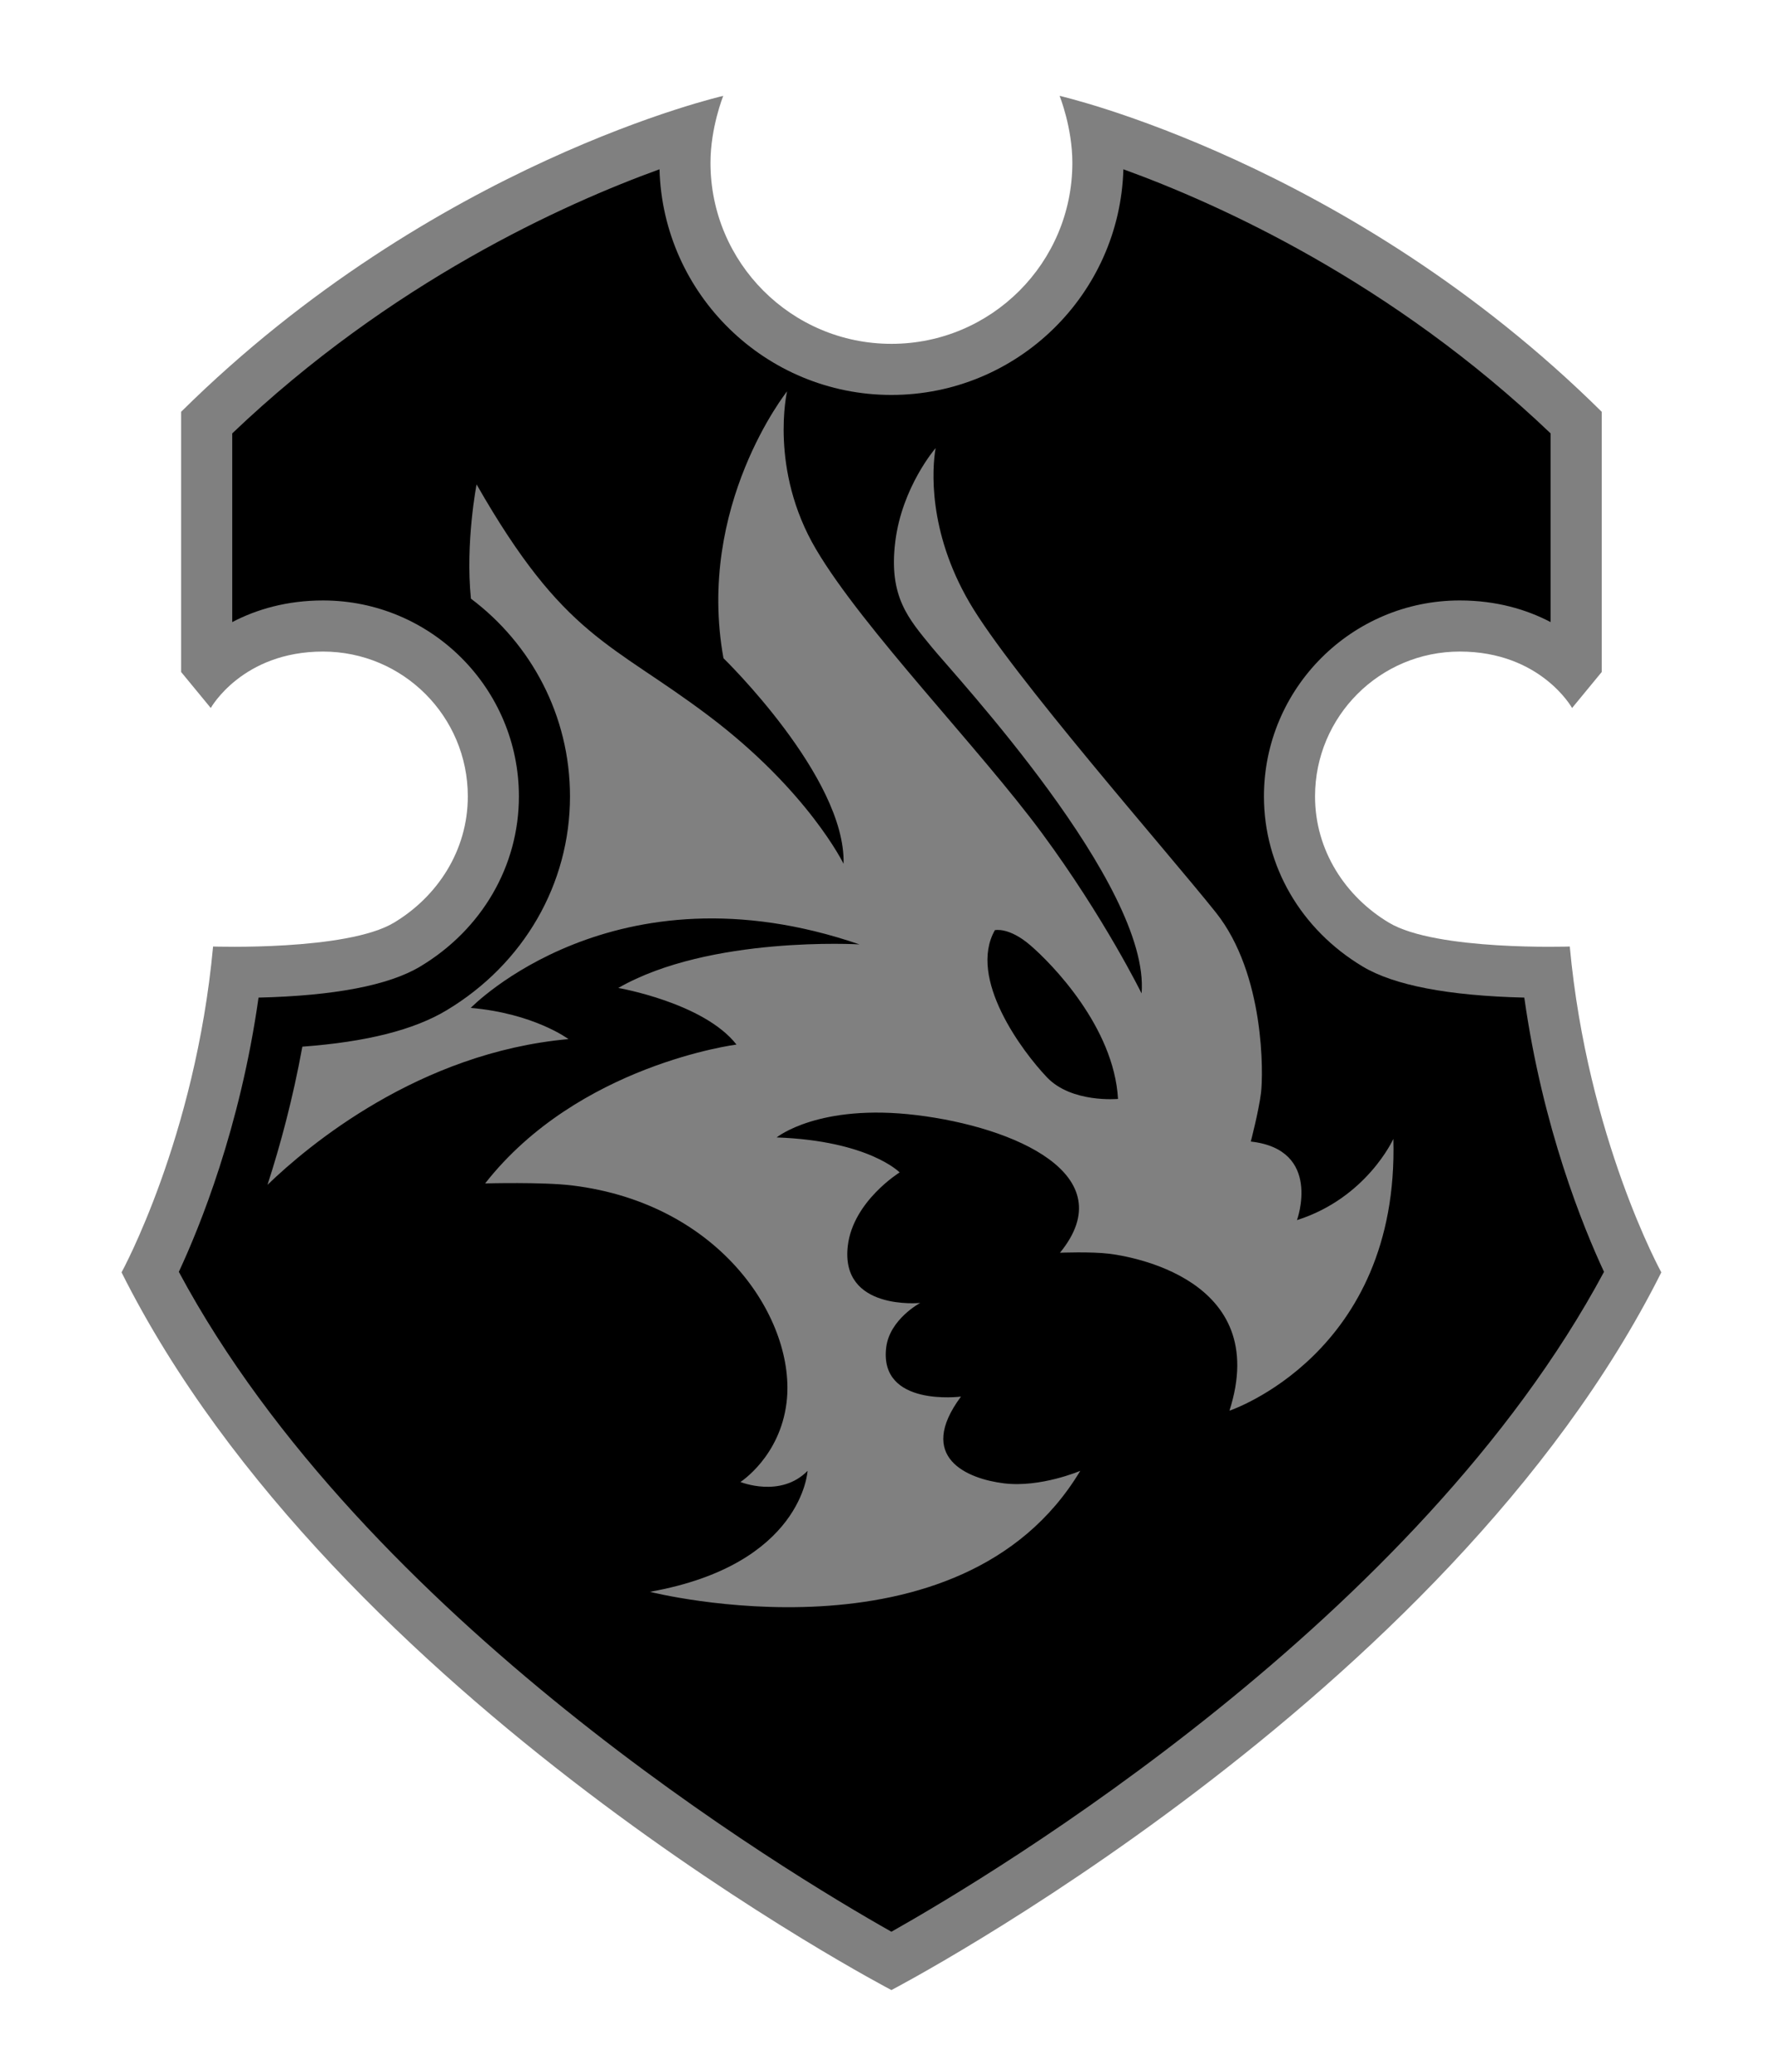
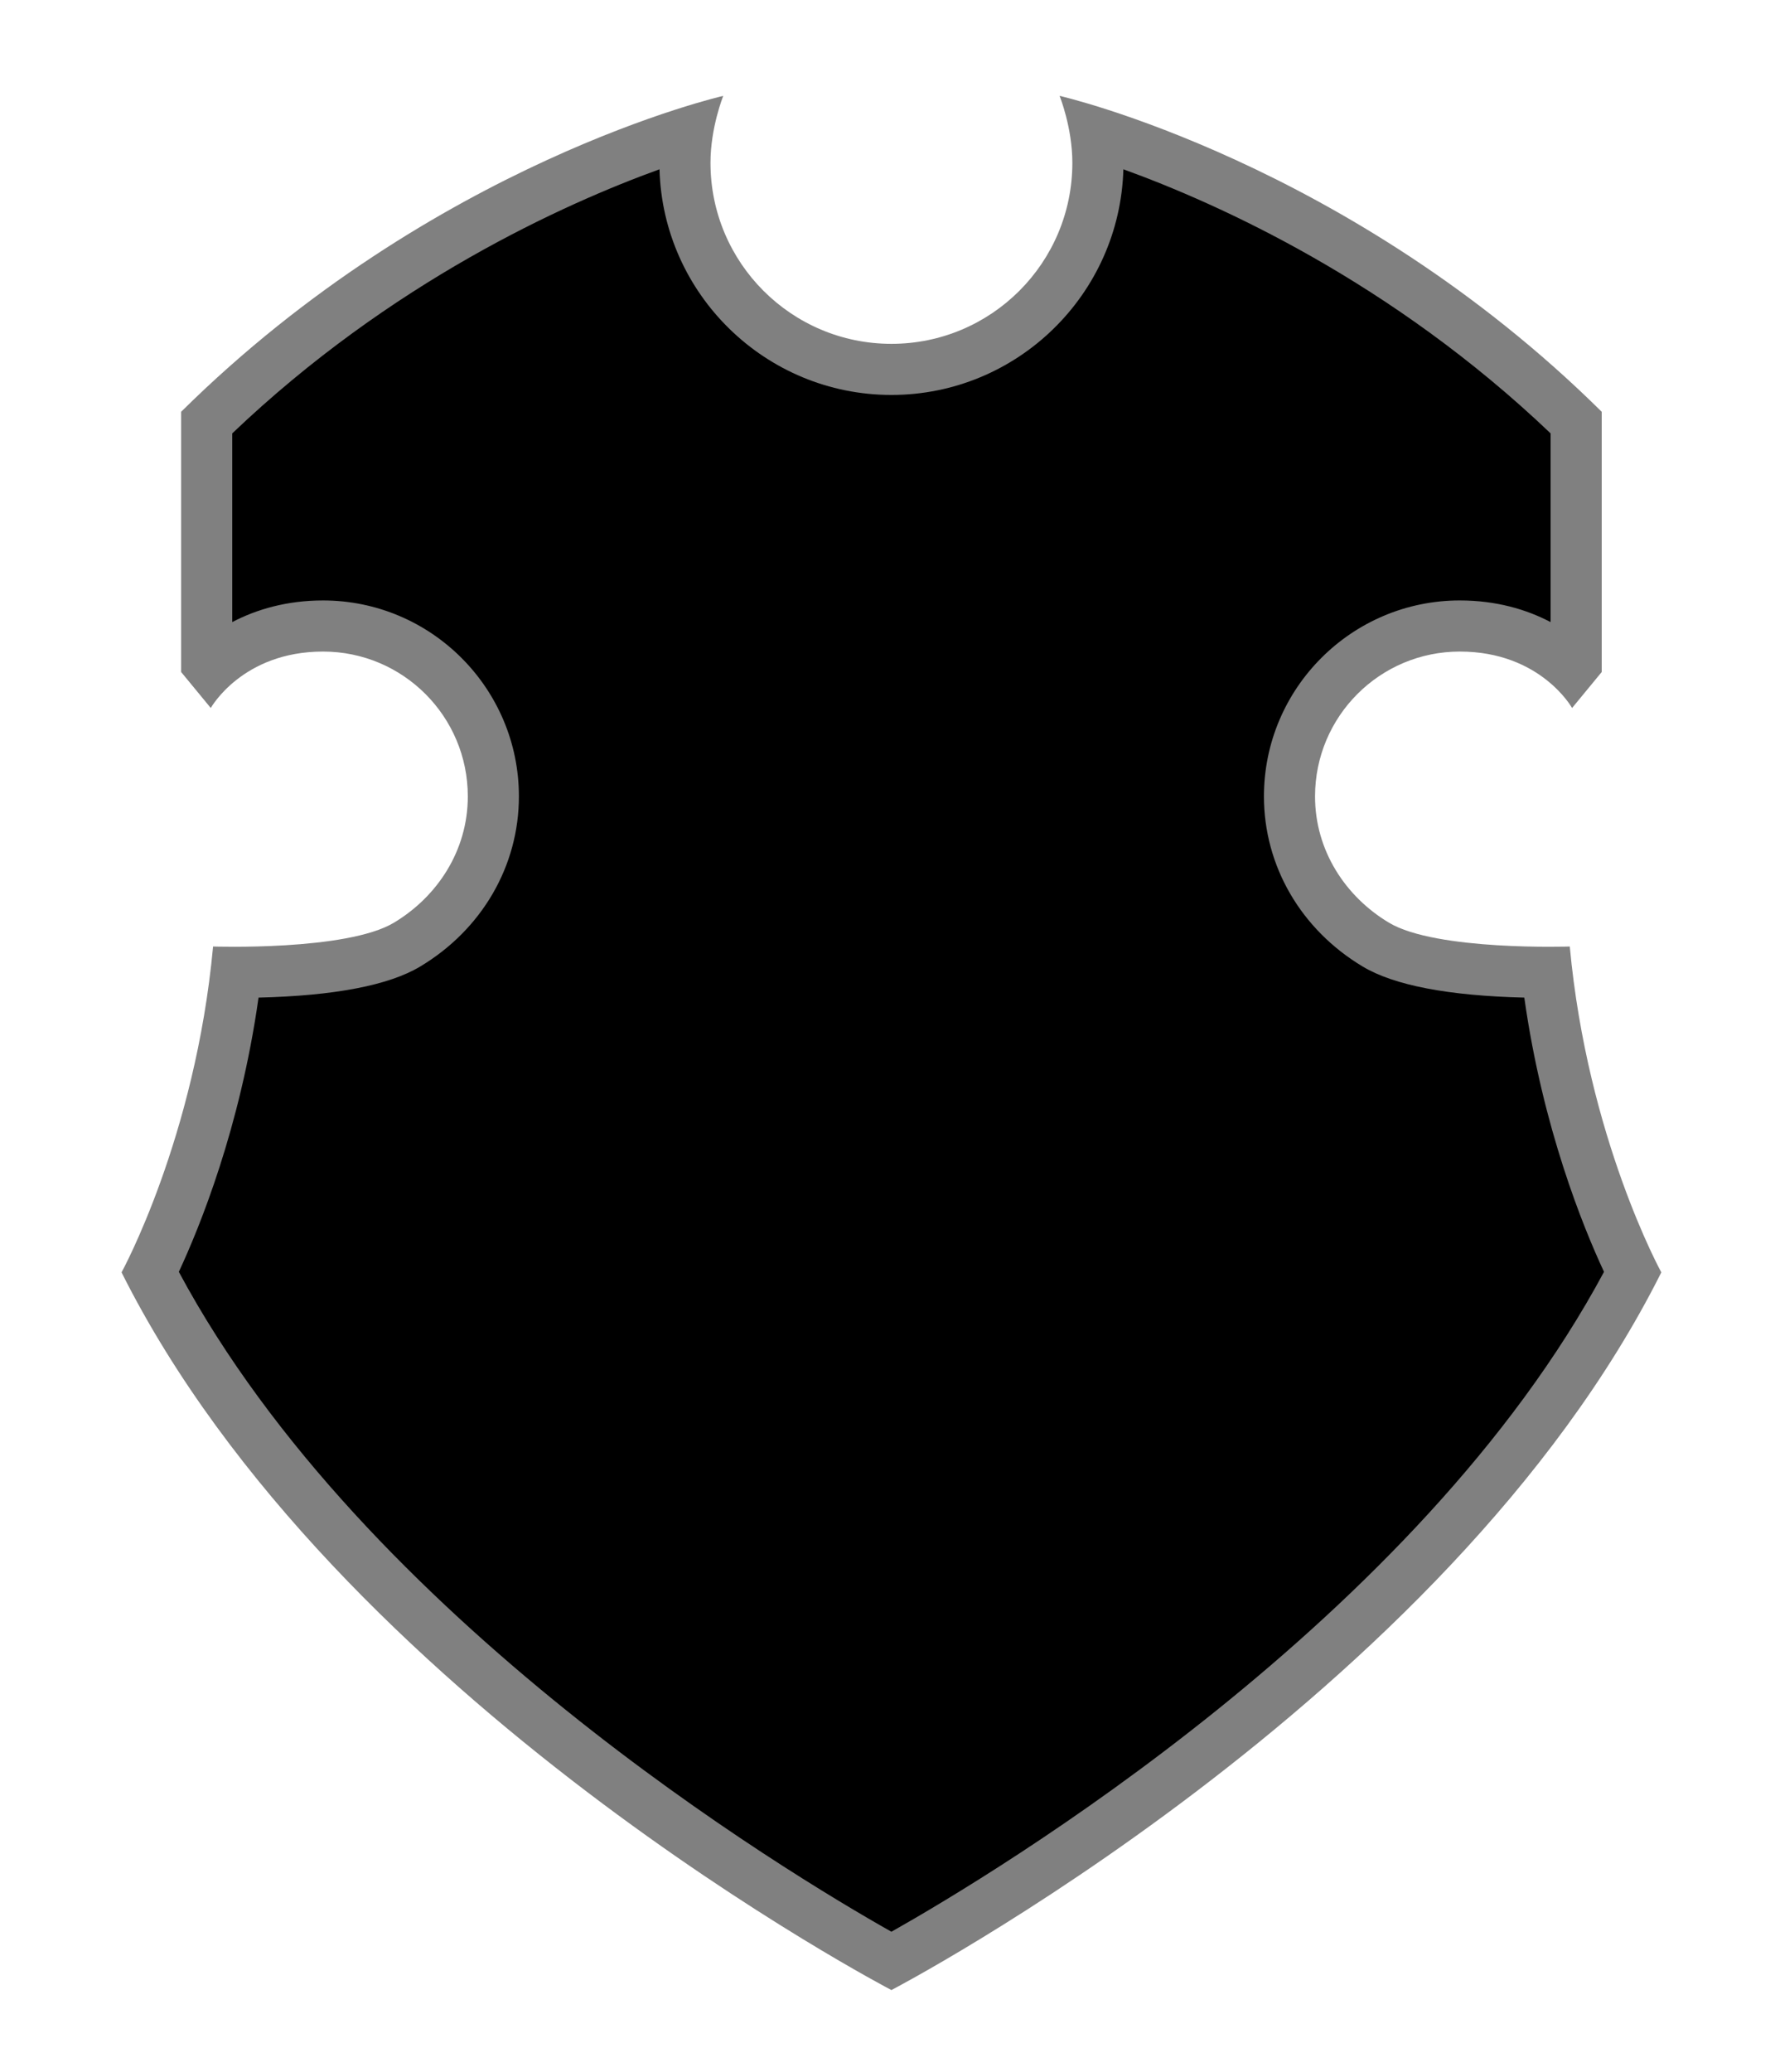
<svg xmlns="http://www.w3.org/2000/svg" version="1.1" id="Layer_1" x="0px" y="0px" width="300px" height="350px" viewBox="0 0 300 350" enable-background="new 0 0 300 350" xml:space="preserve">
  <g id="Layer_1_1_">
</g>
  <g>
    <path fill="#808080" d="M150.662,336.198c0,0,93.904-48.932,130.124-121.247c0,0-12.476-22.666-15.472-55.047c0,0-22.571,0.764-30.564-4.025   c-7.336-4.396-12.49-12.178-12.49-21.339c0-13.513,10.953-24.466,24.465-24.466c13.673,0,18.979,9.534,18.979,9.534l5.008-6.079   V69.566c-42.695-42.241-91.624-53.369-91.624-53.369s2.156,5.331,2.156,11.308c0,16.89-13.69,30.582-30.582,30.582   c-16.89,0-30.58-13.692-30.58-30.582c0-5.977,2.159-11.308,2.159-11.308s-48.93,11.128-91.625,53.369v43.963l5.008,6.079   c0,0,5.306-9.534,18.978-9.534c13.513,0,24.466,10.953,24.466,24.466c0,9.161-5.154,16.943-12.49,21.339   c-7.993,4.789-30.564,4.025-30.564,4.025c-2.998,32.381-15.47,55.047-15.47,55.047C56.761,287.267,150.662,336.198,150.662,336.198   z" />
    <path d="M150.662,326.344c-17.635-9.948-88.972-52.8-120.438-111.48c3.495-7.486,10.362-24.28,13.472-46.33   c12.84-0.311,22.021-2.073,27.32-5.249c10.448-6.26,16.686-17.006,16.686-28.745c0-18.251-14.848-33.1-33.1-33.1   c-6.145,0-11.261,1.514-15.35,3.656V73.216c26.831-25.586,55.998-38.744,72.212-44.617c0.58,21.121,17.943,38.122,39.198,38.122   c21.26,0,38.621-17.001,39.203-38.122c16.21,5.871,45.377,19.028,72.21,44.617v31.879c-4.088-2.142-9.203-3.656-15.351-3.656   c-18.252,0-33.1,14.849-33.1,33.1c0,11.739,6.24,22.485,16.687,28.745c5.301,3.176,14.479,4.938,27.318,5.249   c3.111,22.049,9.979,38.843,13.472,46.33C239.639,273.544,168.301,316.396,150.662,326.344z" />
    <g>
-       <path fill="#808080" d="M79.564,170.271c0,0,24.182-24.962,65.7-10.726c0,0-25.308-1.51-40.764,7.36c0,0,14.436,2.483,19.977,9.562    c0,0-26.75,3.387-42.482,23.458c0,0,9.697-0.267,14.696,0.342c25.356,3.087,37.915,22.979,36.249,36.669    c-1.116,9.166-7.797,13.428-7.797,13.428s6.793,2.761,11.347-1.88c0,0-0.842,15.844-26.653,20.435c0,0,52.499,13.34,72.742-20.439    c0,0-6.692,2.868-12.884,2.114c-6.188-0.754-14.934-4.354-7.275-14.658c0,0-13.871,1.815-12.639-8.306    c0.578-4.763,5.746-7.514,5.746-7.514s-13.576,1.366-12.229-9.706c0.915-7.499,8.753-12.343,8.753-12.343    s-5.15-5.339-20.785-5.914c0,0,7.106-5.781,23.656-3.766c16.546,2.015,35.016,10.063,24.229,23.248c0,0,5.219-0.209,8.314,0.168    s27.533,4.076,20.329,26.516c0,0,28.713-9.552,27.702-45.919c0,0-4.476,9.969-16.289,13.724c0,0,4.35-11.913-7.806-13.273    c0,0,1.35-5.151,1.729-8.247c0.375-3.096,0.686-20.031-7.646-30.469c-8.334-10.438-34.602-40.277-41.646-52.371    c-7.045-12.093-6.298-22.694-5.706-26.065c0,0-5.691,6.557-6.822,15.842c-1.131,9.285,2.227,12.956,6.169,17.786    c3.942,4.829,36.968,40.202,35.464,58.502c0,0-6.244-12.72-16.821-27.056c-10.577-14.335-30.231-34.489-38.195-47.963    s-4.904-26.692-4.904-26.692s-15.401,19.327-10.747,45.083c0,0,20.691,20.097,20.298,34.729c0,0-5.991-12.328-22.81-25.008    c-16.526-12.458-24.377-13.116-39.216-39.086c0,0-1.914,9.833-0.956,19.3c10.159,7.619,16.745,19.756,16.745,33.404    c0,14.802-7.81,28.317-20.883,36.152c-5.523,3.308-13.529,5.329-24.353,6.13c-1.61,8.826-3.731,16.684-5.894,23.343    c6.842-6.604,25.589-22.349,50.87-24.62C96.078,175.545,90.323,171.219,79.564,170.271z M168.151,157.138    c0,0,2.361-0.558,5.971,2.539c3.611,3.098,14.146,13.804,14.839,25.972c0,0-7.823,0.736-11.999-3.639    C172.781,177.636,163.534,165.274,168.151,157.138z" />
-     </g>
+       </g>
  </g>
</svg>